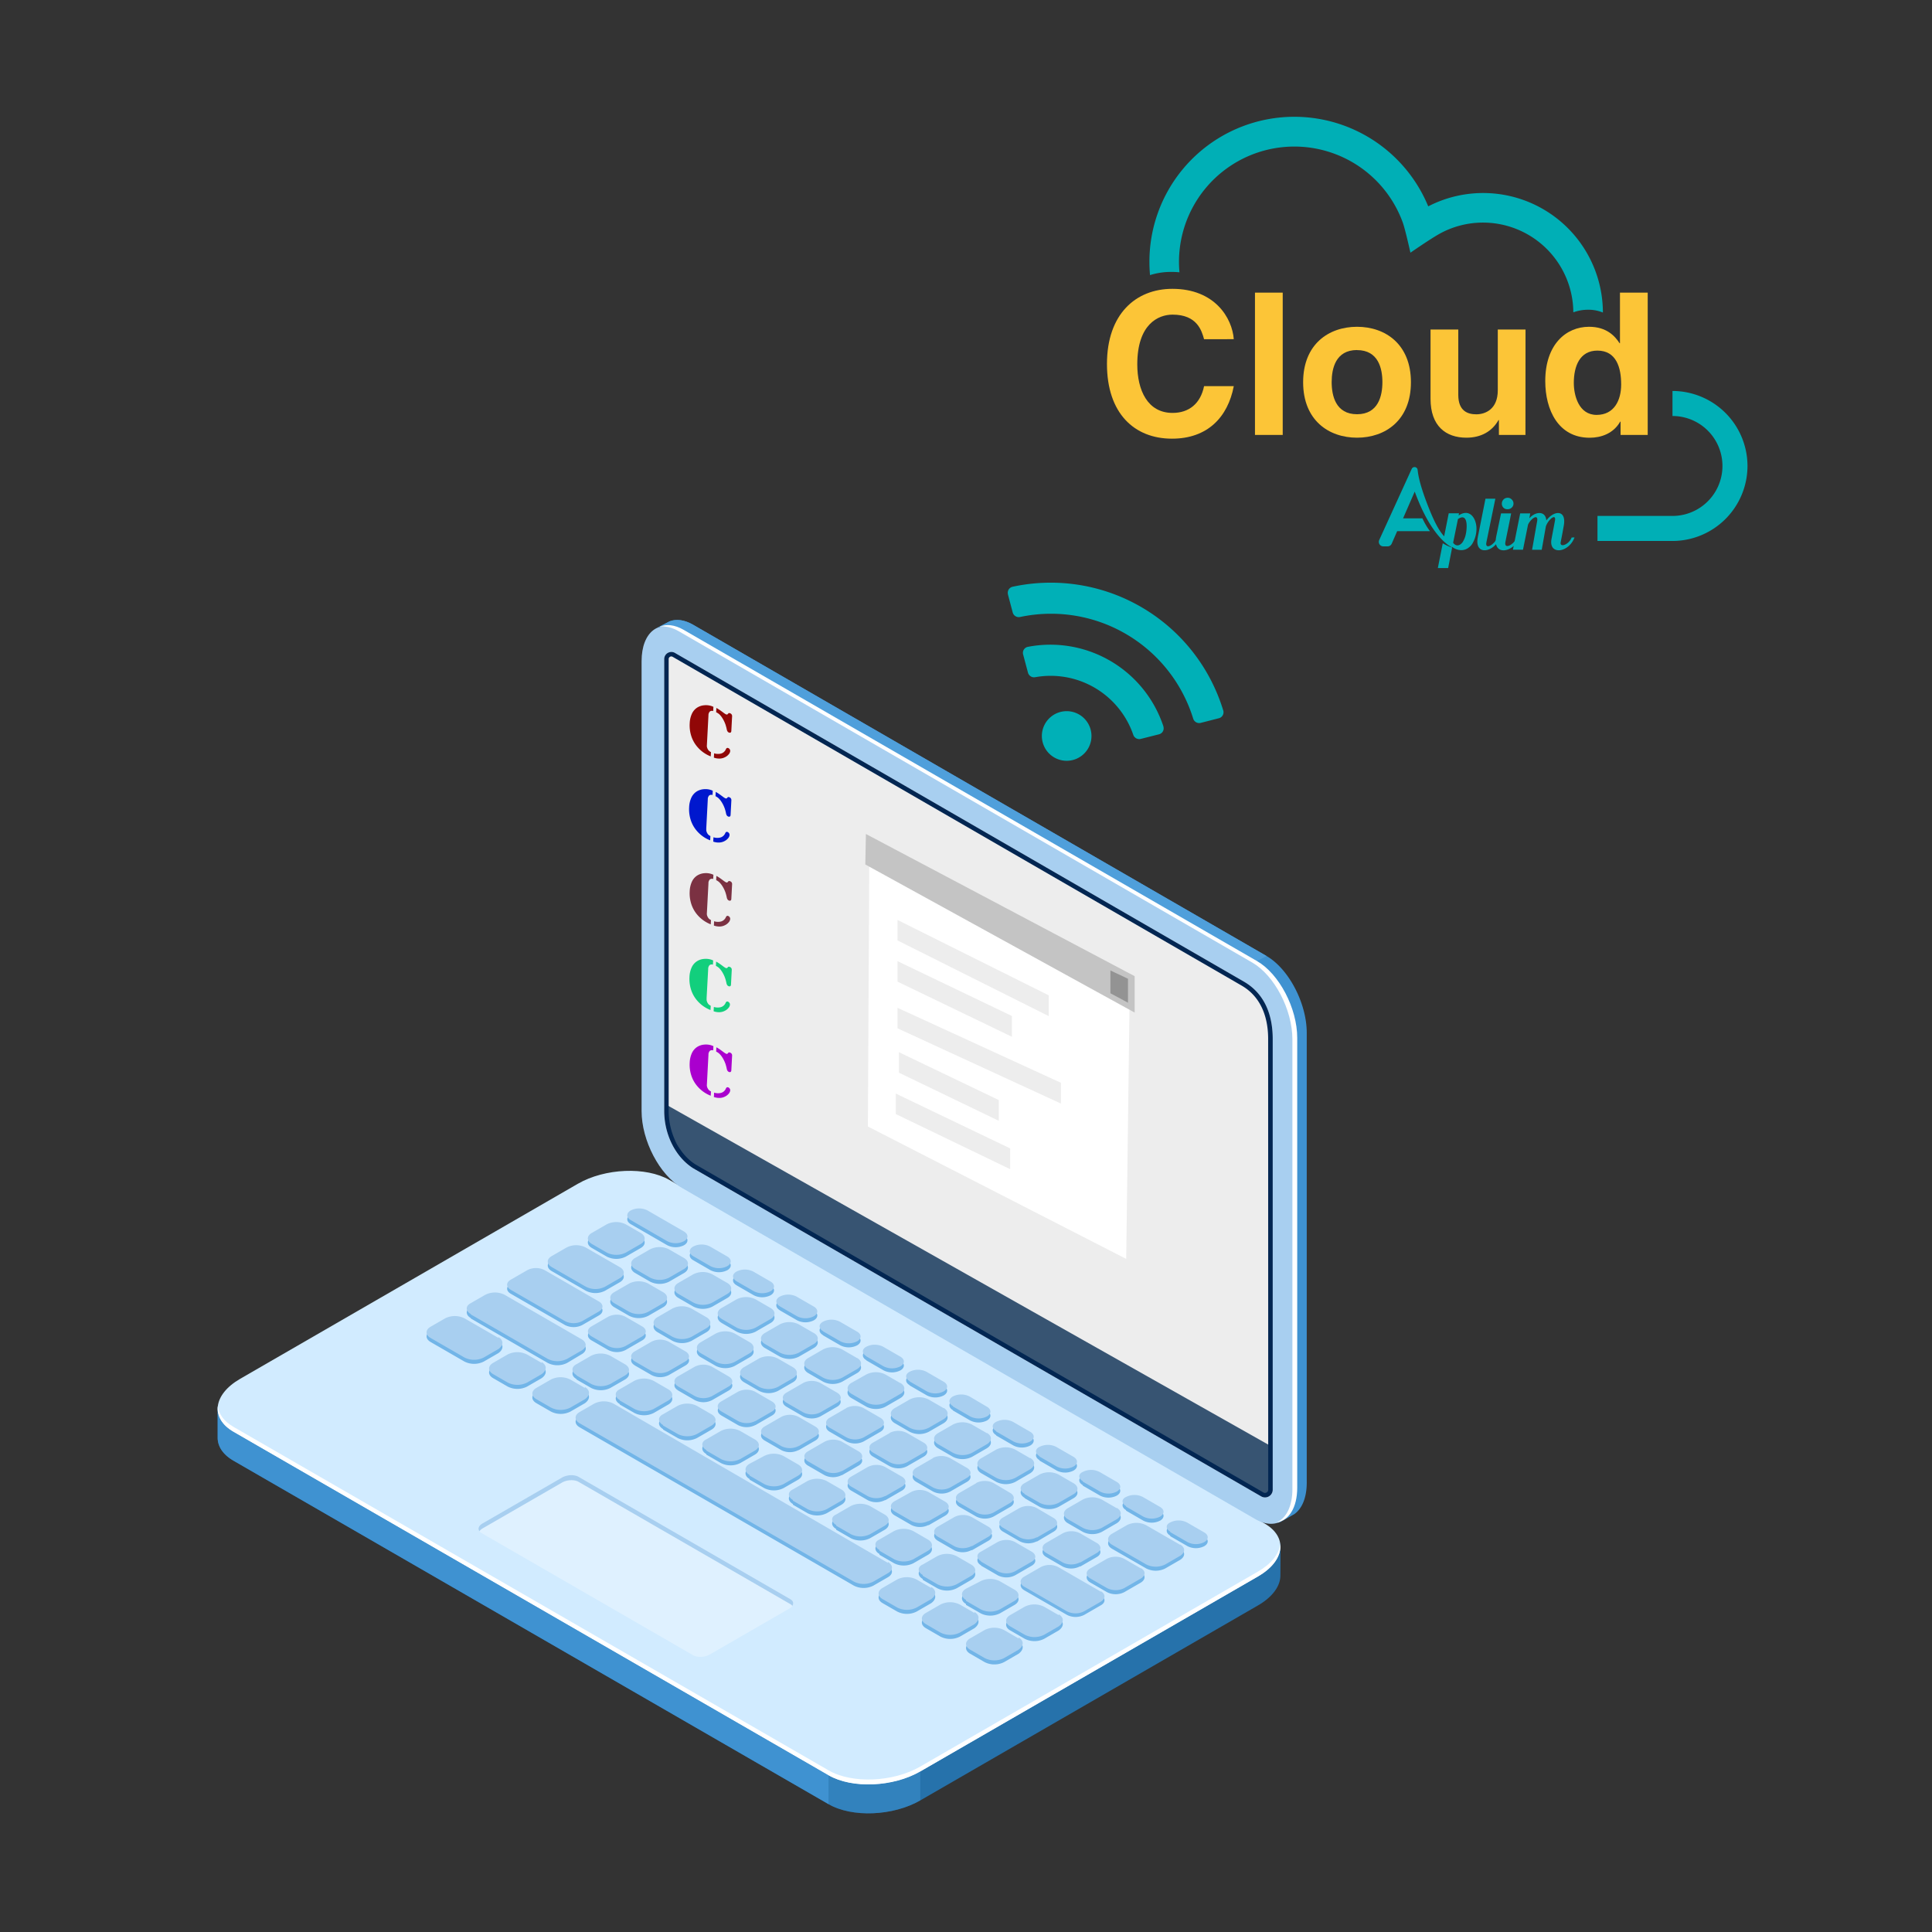
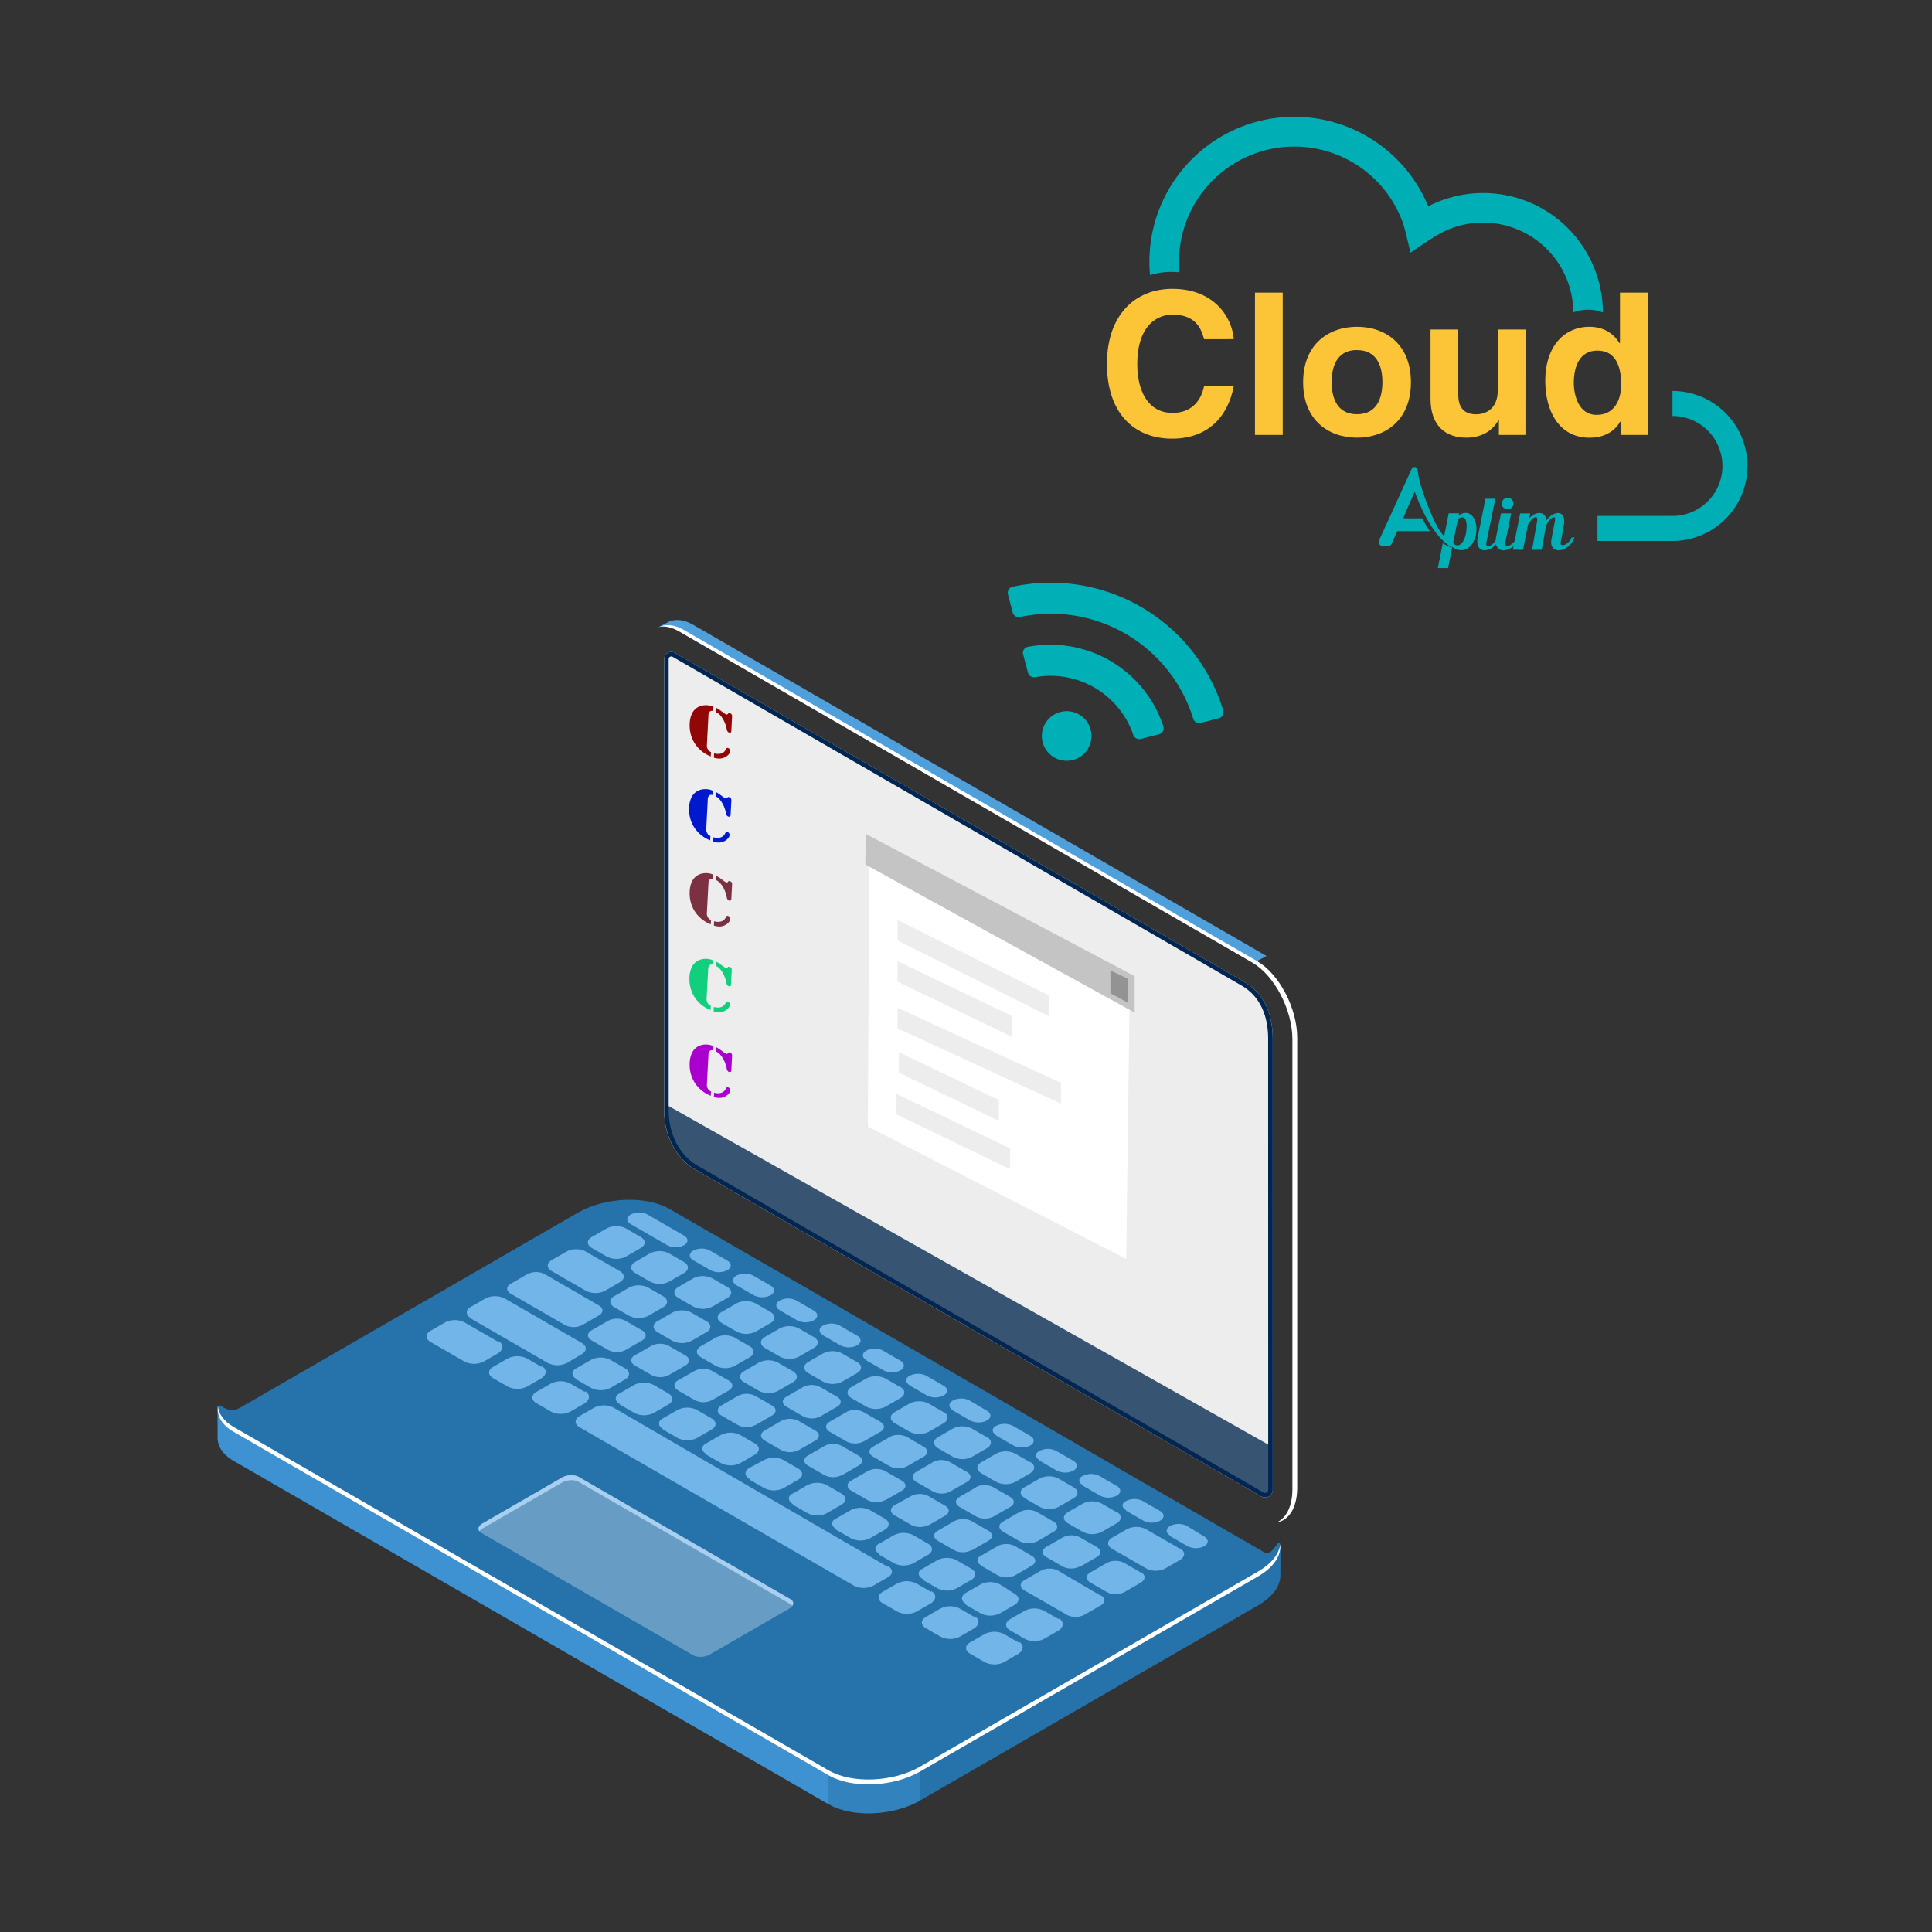
<svg xmlns="http://www.w3.org/2000/svg" viewBox="0 0 1080 1080">
  <rect x="0" y="0" width="1080" height="1080" fill="#333333" stroke="none" />
  <g style="isolation:isolate">
    <g id="Calque_1" data-name="Calque 1">
      <path d="M463.18,1008.55l-332.64-192c-5.85-3.38-8.77-7.88-8.86-12.61V787.41c.1-5.75,4.35,4.24,12.54-.49L323,677.93c15.17-8.76,38.11-9.71,51.25-2.13L706.89,867.85c4.38,2.53,7.56-8.22,8.7-4.8.38,1.14.14,16.21.16,17.4.13,5.88-4.13,12.13-12.54,17l-188.78,109C499.26,1015.18,476.32,1016.14,463.18,1008.55Z" style="fill:#2672ab" />
-       <path d="M463.18,992.38l-332.64-192c-13.13-7.58-11.48-20.83,3.68-29.59L323,661.75c15.17-8.75,38.11-9.71,51.25-2.12l332.64,192c13.13,7.58,11.48,20.83-3.68,29.58l-188.78,109C499.26,999,476.32,1000,463.18,992.38Z" style="fill:#d1ebff" />
      <path d="M463.18,1008.55c13.14,7.59,36.08,6.63,51.25-2.12V990.25c-15.17,8.76-38.11,9.71-51.25,2.13Z" style="fill:#3f92d1;opacity:0.5" />
      <path d="M463.18,992.38l-332.63-192c-6.36-3.67-9.22-8.66-8.8-13.82a6.87,6.87,0,0,0-.07.9v16.48c.09,4.73,3,9.23,8.87,12.61l332.63,192Z" style="fill:#3f92d1" />
      <path d="M703.21,878.52l-188.78,109c-15.17,8.76-38.11,9.71-51.25,2.12l-332.64-192c-5.44-3.14-8.31-7.27-8.76-11.64-.68,5.37,2.18,10.59,8.76,14.39l332.64,192c13.14,7.58,36.08,6.63,51.25-2.13l188.78-109c8.87-5.12,13.08-11.78,12.44-17.94C715,868.66,710.77,874.15,703.21,878.52Z" style="fill:#fff" />
      <path d="M387.46,925.29,269.08,856.94c-2.37-1.37-2.08-3.76.66-5.34l44.45-25.66c2.74-1.58,6.88-1.75,9.25-.38l118.38,68.35c2.37,1.36,2.07,3.76-.66,5.34l-44.45,25.66C394,926.49,389.83,926.66,387.46,925.29Z" style="fill:#fff;opacity:0.3" />
      <path d="M269.74,854.41l44.45-25.66c2.74-1.58,6.88-1.76,9.25-.39l118.38,68.35a3.46,3.46,0,0,1,1.09,1c.9-1.33.58-2.8-1.09-3.76L323.44,825.56c-2.37-1.37-6.51-1.2-9.25.38L269.74,851.6c-2.18,1.26-2.78,3-1.75,4.38A5.14,5.14,0,0,1,269.74,854.41Z" style="fill:#a8cff0" />
      <path d="M352.6,684.31,373,696.09a10.33,10.33,0,0,0,9.36,0c2.58-1.48,2.57-3.91,0-5.4l-20.4-11.78a10.33,10.33,0,0,0-9.36,0C350,680.39,350,682.81,352.6,684.31Zm34.93,20.17,9.66,5.58a10.38,10.38,0,0,0,9.37,0c2.58-1.49,2.56-3.91,0-5.4l-9.67-5.58a10.33,10.33,0,0,0-9.36,0C384.92,700.56,384.93,703,387.53,704.48Zm24.19,14,9.66,5.58a10.35,10.35,0,0,0,9.37,0c2.58-1.49,2.57-3.91,0-5.41l-9.66-5.58a10.38,10.38,0,0,0-9.37,0C409.11,714.53,409.13,717,411.72,718.44Zm24.19,14,9.67,5.58a10.35,10.35,0,0,0,9.37,0c2.57-1.49,2.56-3.91,0-5.41L445.25,727a10.33,10.33,0,0,0-9.36,0C433.31,728.49,433.32,730.91,435.91,732.41Zm24.2,14,9.66,5.58a10.35,10.35,0,0,0,9.37,0c2.58-1.49,2.56-3.91,0-5.41L469.45,741a10.35,10.35,0,0,0-9.37,0C457.5,742.46,457.51,744.88,460.11,746.38Zm24.19,14,9.67,5.58a10.36,10.36,0,0,0,9.36,0c2.58-1.49,2.57-3.91,0-5.41L493.64,755a10.35,10.35,0,0,0-9.37,0C481.69,756.43,481.71,758.85,484.3,760.35Zm24.2,14,9.66,5.58a10.35,10.35,0,0,0,9.37,0c2.57-1.48,2.56-3.91,0-5.4l-9.67-5.58a10.33,10.33,0,0,0-9.36,0C505.89,770.4,505.9,772.82,508.5,774.32Zm24.19,14,9.66,5.58a10.38,10.38,0,0,0,9.37,0c2.58-1.49,2.57-3.91,0-5.41L542,782.9a10.35,10.35,0,0,0-9.37,0C530.08,784.37,530.1,786.79,532.69,788.29Zm24.19,14,9.67,5.58a10.33,10.33,0,0,0,9.36,0c2.58-1.49,2.57-3.91,0-5.41l-9.66-5.58a10.38,10.38,0,0,0-9.37,0C554.28,798.34,554.29,800.76,556.88,802.25Zm24.2,14,9.66,5.58a10.35,10.35,0,0,0,9.37,0c2.58-1.49,2.56-3.91,0-5.41l-9.67-5.58a10.33,10.33,0,0,0-9.36,0C578.47,812.3,578.48,814.72,581.08,816.22Zm24.19,14,9.67,5.58a10.33,10.33,0,0,0,9.36,0c2.58-1.49,2.57-3.91,0-5.41l-9.66-5.58a10.35,10.35,0,0,0-9.37,0C602.66,826.27,602.68,828.69,605.27,830.19Zm24.2,14,9.66,5.58a10.38,10.38,0,0,0,9.37,0c2.57-1.49,2.56-3.91,0-5.41l-9.67-5.58a10.33,10.33,0,0,0-9.36,0C626.86,840.24,626.87,842.66,629.47,844.16Zm24.69,14.26,9.67,5.58a10.33,10.33,0,0,0,9.36,0c2.58-1.48,2.57-3.91,0-5.4L663.5,853a10.35,10.35,0,0,0-9.37,0C651.55,854.5,651.57,856.92,654.16,858.42ZM330.84,697.62l8.36,4.83a11.78,11.78,0,0,0,10.66,0l8.32-4.8c2.93-1.69,2.92-4.45,0-6.15l-8.36-4.83a11.75,11.75,0,0,0-10.66,0l-8.32,4.8C327.87,693.16,327.88,695.92,330.84,697.62Zm43.22,18.82,8.31-4.8c2.93-1.7,2.92-4.45,0-6.16L374,700.65a11.81,11.81,0,0,0-10.66,0l-8.31,4.8c-2.94,1.7-2.92,4.45,0,6.16l8.37,4.83A11.81,11.81,0,0,0,374.06,716.44Zm5.16,9.12,8.37,4.83a11.81,11.81,0,0,0,10.66,0l8.31-4.8c2.94-1.7,2.92-4.45,0-6.16l-8.37-4.83a11.81,11.81,0,0,0-10.66,0l-8.31,4.8C376.26,721.1,376.27,723.85,379.22,725.56Zm24.2,14,8.36,4.83a11.81,11.81,0,0,0,10.66,0l8.32-4.81c2.93-1.69,2.92-4.44,0-6.15l-8.36-4.83a11.81,11.81,0,0,0-10.66,0l-8.32,4.8C400.45,735.07,400.46,737.82,403.42,739.53Zm51.5,7.86-8.37-4.83a11.78,11.78,0,0,0-10.66,0l-8.31,4.8c-2.94,1.69-2.92,4.45,0,6.15l8.37,4.83a11.75,11.75,0,0,0,10.66,0l8.31-4.8C457.89,751.85,457.87,749.09,454.92,747.39Zm24.19,14-8.36-4.83a11.75,11.75,0,0,0-10.66,0l-8.32,4.8c-2.93,1.69-2.92,4.45,0,6.15l8.37,4.83a11.75,11.75,0,0,0,10.66,0l8.32-4.8C482.08,765.82,482.06,763.06,479.11,761.36Zm24.2,14-8.37-4.84a11.78,11.78,0,0,0-10.66,0l-8.32,4.8c-2.93,1.69-2.91,4.45,0,6.15l8.36,4.83a11.78,11.78,0,0,0,10.66,0l8.32-4.8C506.27,779.79,506.26,777,503.31,775.33Zm24.19,14-8.37-4.83a11.81,11.81,0,0,0-10.66,0l-8.31,4.8c-2.94,1.7-2.92,4.45,0,6.16l8.37,4.83a11.81,11.81,0,0,0,10.66,0l8.31-4.8C530.47,793.75,530.45,791,527.5,789.29Zm24.19,14-8.36-4.83a11.81,11.81,0,0,0-10.66,0l-8.32,4.8c-2.93,1.7-2.92,4.45,0,6.16l8.36,4.83a11.81,11.81,0,0,0,10.66,0l8.32-4.8C554.66,807.72,554.65,805,551.69,803.26Zm24.2,14-8.37-4.83a11.81,11.81,0,0,0-10.66,0l-8.31,4.8c-2.94,1.7-2.92,4.45,0,6.16l8.37,4.83a11.81,11.81,0,0,0,10.66,0l8.31-4.81C578.85,821.69,578.84,818.94,575.89,817.23Zm-3.12,20.07,8.37,4.83a11.75,11.75,0,0,0,10.66,0l8.31-4.8c2.94-1.69,2.92-4.45,0-6.15l-8.37-4.83a11.75,11.75,0,0,0-10.66,0l-8.31,4.8C569.81,832.84,569.82,835.6,572.77,837.3Zm51.5,7.87-8.36-4.83a11.75,11.75,0,0,0-10.66,0l-8.32,4.8c-2.93,1.69-2.92,4.45,0,6.15l8.36,4.83a11.75,11.75,0,0,0,10.66,0l8.32-4.8C627.24,849.63,627.23,846.87,624.27,845.17Zm35.44,20.46-19.1-11a11.75,11.75,0,0,0-10.66,0l-8.32,4.8c-2.93,1.69-2.92,4.45,0,6.15l19.11,11a11.78,11.78,0,0,0,10.66,0l8.31-4.8C662.68,870.09,662.66,867.33,659.71,865.63ZM308.43,710.56l19.1,11a11.81,11.81,0,0,0,10.66,0l8.32-4.8c2.93-1.7,2.91-4.45,0-6.16l-19.1-11a11.81,11.81,0,0,0-10.66,0l-8.32,4.8C305.46,706.1,305.47,708.85,308.43,710.56Zm34.93,20.17,8.36,4.83a11.81,11.81,0,0,0,10.66,0l8.32-4.8c2.93-1.7,2.92-4.45,0-6.16l-8.37-4.83a11.81,11.81,0,0,0-10.66,0l-8.31,4.8C340.39,726.27,340.41,729,343.36,730.73Zm32.56,18.8a11.78,11.78,0,0,0,10.66,0l8.31-4.8c2.94-1.69,2.92-4.45,0-6.15l-8.37-4.83a11.78,11.78,0,0,0-10.66,0l-8.31,4.8c-2.94,1.69-2.92,4.45,0,6.15Zm24.19,14a11.75,11.75,0,0,0,10.66,0l8.32-4.8c2.93-1.69,2.92-4.45,0-6.15l-8.36-4.83a11.75,11.75,0,0,0-10.66,0l-8.32,4.8c-2.93,1.69-2.92,4.45,0,6.15Zm24.11-1.81-8.31,4.8c-2.94,1.69-2.92,4.45,0,6.15l8.37,4.83a11.75,11.75,0,0,0,10.66,0l8.31-4.8c2.94-1.69,2.92-4.45,0-6.15l-8.37-4.83A11.75,11.75,0,0,0,424.22,761.68Zm24.71,13.67-9.34,5.39c-2.65,1.53-2.64,4,0,5.56l9.39,5.43a10.63,10.63,0,0,0,9.64,0l9.34-5.39c2.65-1.53,2.63-4,0-5.56l-9.4-5.42A10.64,10.64,0,0,0,448.93,775.35Zm24.19,14-9.34,5.39c-2.65,1.53-2.64,4,0,5.56l9.4,5.43a10.64,10.64,0,0,0,9.63,0l9.34-5.39c2.65-1.53,2.64-4,0-5.56l-9.4-5.42A10.61,10.61,0,0,0,473.12,789.32Zm24.19,14L488,808.68c-2.66,1.53-2.64,4,0,5.56l9.39,5.42a10.67,10.67,0,0,0,9.64,0l9.33-5.39c2.66-1.53,2.64-4,0-5.56L507,803.3A10.63,10.63,0,0,0,497.31,803.29Zm24.2,14-9.34,5.4c-2.65,1.53-2.64,4,0,5.56l9.4,5.42a10.64,10.64,0,0,0,9.63,0l9.34-5.39c2.65-1.53,2.64-4,0-5.56l-9.4-5.43A10.64,10.64,0,0,0,521.51,817.25Zm24.19,14-9.34,5.39c-2.65,1.53-2.63,4,0,5.57l9.4,5.42a10.64,10.64,0,0,0,9.63,0l9.34-5.39c2.65-1.53,2.64-4,0-5.57l-9.39-5.42A10.67,10.67,0,0,0,545.7,831.22Zm33.92,30.37L589,856.2c2.66-1.54,2.64-4,0-5.57l-9.39-5.42a10.67,10.67,0,0,0-9.64,0l-9.33,5.39c-2.65,1.53-2.64,4,0,5.56l9.39,5.43A10.67,10.67,0,0,0,579.62,861.59Zm24.19,14,9.34-5.39c2.65-1.53,2.64-4,0-5.56l-9.4-5.42a10.64,10.64,0,0,0-9.63,0l-9.34,5.39c-2.65,1.53-2.64,4,0,5.56l9.4,5.43A10.61,10.61,0,0,0,603.81,875.55Zm34,3.31-9.4-5.42a10.61,10.61,0,0,0-9.63,0l-9.34,5.39c-2.65,1.53-2.64,4,0,5.56l9.39,5.43a10.67,10.67,0,0,0,9.64,0l9.34-5.39C640.5,882.89,640.48,880.4,637.82,878.86ZM285.5,723.2l30.34,17.51a10.64,10.64,0,0,0,9.63,0l9.34-5.39c2.65-1.53,2.64-4,0-5.56l-30.34-17.52a10.64,10.64,0,0,0-9.63,0l-9.34,5.39C282.82,719.17,282.83,721.66,285.5,723.2Zm45.14,26.06,9.39,5.42a10.67,10.67,0,0,0,9.64,0l9.33-5.39c2.65-1.53,2.64-4,0-5.56l-9.39-5.43a10.67,10.67,0,0,0-9.64,0l-9.33,5.39C328,745.23,328,747.72,330.64,749.26Zm24.19,14,9.4,5.43a10.64,10.64,0,0,0,9.63,0l9.34-5.39c2.65-1.54,2.63-4,0-5.57l-9.4-5.42a10.64,10.64,0,0,0-9.63,0l-9.34,5.39C352.15,759.19,352.16,761.68,354.83,763.22Zm24.19,14,9.4,5.43a10.61,10.61,0,0,0,9.63,0l9.34-5.39c2.65-1.53,2.64-4,0-5.56l-9.4-5.42a10.64,10.64,0,0,0-9.63,0L379,771.63C376.34,773.16,376.35,775.65,379,777.19Zm43.23,19.41,9.33-5.39c2.66-1.53,2.64-4,0-5.56l-9.39-5.42a10.67,10.67,0,0,0-9.64,0l-9.33,5.39c-2.65,1.53-2.64,4,0,5.56l9.39,5.43A10.67,10.67,0,0,0,422.25,796.6Zm24.19,14,9.34-5.39c2.65-1.53,2.64-4,0-5.56l-9.4-5.43a10.64,10.64,0,0,0-9.63,0l-9.34,5.39c-2.65,1.53-2.64,4,0,5.56l9.4,5.42A10.61,10.61,0,0,0,446.44,810.57Zm24.19,14,9.34-5.39c2.65-1.53,2.64-4,0-5.56l-9.39-5.43a10.67,10.67,0,0,0-9.64,0l-9.34,5.4c-2.65,1.53-2.63,4,0,5.56l9.4,5.42A10.64,10.64,0,0,0,470.63,824.54Zm24.2,14,9.34-5.39c2.65-1.53,2.63-4,0-5.56l-9.4-5.43a10.64,10.64,0,0,0-9.63,0l-9.34,5.39c-2.65,1.54-2.64,4,0,5.57l9.39,5.42A10.67,10.67,0,0,0,494.83,838.51Zm24.19,14,9.34-5.39c2.65-1.54,2.64-4,0-5.57l-9.4-5.42a10.64,10.64,0,0,0-9.63,0L500,841.47c-2.65,1.53-2.64,4,0,5.56l9.4,5.43A10.64,10.64,0,0,0,519,852.48Zm24.2,14,9.33-5.39c2.66-1.53,2.64-4,0-5.56l-9.39-5.42a10.67,10.67,0,0,0-9.64,0l-9.33,5.39c-2.66,1.53-2.64,4,0,5.56l9.39,5.43A10.63,10.63,0,0,0,543.22,866.44Zm5.16,8.53,9.4,5.43a10.64,10.64,0,0,0,9.63,0l9.34-5.39c2.65-1.53,2.64-4,0-5.56l-9.4-5.42a10.61,10.61,0,0,0-9.63,0l-9.34,5.39C545.7,870.94,545.71,873.43,548.38,875Zm67,16.83L591.51,878a10.64,10.64,0,0,0-9.63,0l-9.34,5.39c-2.65,1.53-2.63,4,0,5.56l23.9,13.79a10.64,10.64,0,0,0,9.63,0l9.34-5.39C618.09,895.83,618.08,893.34,615.41,891.8Zm-352.22-155,43,24.85a12,12,0,0,0,10.88,0L325.2,757c3-1.73,3-4.54,0-6.28l-43-24.85a12,12,0,0,0-10.88,0l-8.1,4.67C260.16,732.25,260.17,735.07,263.19,736.81Zm59.09,34.11,8.14,4.7a12,12,0,0,0,10.88,0l8.1-4.67c3-1.73,3-4.54,0-6.28l-8.14-4.7a12,12,0,0,0-10.88,0l-8.09,4.67C319.25,766.37,319.26,769.18,322.28,770.92Zm24.19,14,8.15,4.7a12,12,0,0,0,10.88,0l8.09-4.67c3-1.73,3-4.54,0-6.28l-8.15-4.7a12,12,0,0,0-10.88,0l-8.09,4.67C343.44,780.34,343.46,783.15,346.47,784.89Zm24.2,14,8.14,4.7a12,12,0,0,0,10.88,0l8.09-4.67c3-1.73,3-4.54,0-6.28l-8.14-4.71a12.07,12.07,0,0,0-10.89,0l-8.09,4.68C367.64,794.31,367.65,797.12,370.67,798.86Zm24.19,14,8.14,4.7a12,12,0,0,0,10.89,0l8.09-4.67c3-1.73,3-4.55,0-6.29l-8.14-4.7a12,12,0,0,0-10.88,0l-8.09,4.67C391.83,808.27,391.85,811.09,394.86,812.83Zm24.19,14,8.15,4.7a12,12,0,0,0,10.88,0l8.09-4.67c3-1.73,3-4.55,0-6.29l-8.14-4.7a12,12,0,0,0-10.89,0L419,820.51C416,822.24,416,825.06,419.05,826.8Zm24.2,14,8.14,4.71a12,12,0,0,0,10.88,0l8.1-4.68c3-1.73,3-4.54,0-6.28l-8.14-4.7a12,12,0,0,0-10.88,0l-8.1,4.67C440.22,836.21,440.23,839,443.25,840.76Zm24.19,14,8.15,4.7a12,12,0,0,0,10.88,0l8.09-4.67c3-1.73,3-4.54,0-6.28l-8.15-4.7a12,12,0,0,0-10.88,0l-8.09,4.67C464.41,850.18,464.43,853,467.44,854.73Zm24.2,14,8.14,4.7a12,12,0,0,0,10.88,0l8.09-4.67c3-1.73,3-4.54,0-6.28l-8.14-4.7a12,12,0,0,0-10.89,0l-8.09,4.67C488.61,864.15,488.62,867,491.64,868.7Zm24.19,14,8.14,4.7a12,12,0,0,0,10.89,0l8.09-4.67c3-1.73,3-4.54,0-6.28l-8.14-4.71a12.05,12.05,0,0,0-10.88,0l-8.09,4.68C512.8,878.12,512.81,880.93,515.83,882.67Zm24.19,14,8.15,4.7a12,12,0,0,0,10.88,0l8.09-4.67c3-1.73,3-4.55,0-6.29L559,885.7a12,12,0,0,0-10.88,0L540,890.35C537,892.08,537,894.9,540,896.64Zm51.82,8-8.15-4.7a12,12,0,0,0-10.88,0l-8.09,4.67c-3,1.73-3,4.55,0,6.29l8.15,4.7a12,12,0,0,0,10.88,0l8.09-4.67C594.87,909.24,594.85,906.42,591.84,904.68Zm-313.24-155-18.88-10.9a12,12,0,0,0-10.88,0l-8.1,4.67c-3,1.73-3,4.54,0,6.28l18.88,10.91a12,12,0,0,0,10.88,0l8.09-4.67C281.63,754.26,281.61,751.45,278.6,749.71Zm24.19,14-8.14-4.7a12,12,0,0,0-10.88,0l-8.09,4.67c-3,1.73-3,4.54,0,6.28l8.14,4.7a12,12,0,0,0,10.89,0l8.09-4.67C305.82,768.23,305.81,765.42,302.79,763.68Zm24.2,14-8.15-4.71a12,12,0,0,0-10.88,0l-8.09,4.67c-3,1.73-3,4.54,0,6.28l8.15,4.7a12,12,0,0,0,10.88,0l8.09-4.67C330,782.2,330,779.39,327,777.65Zm169.35,97.77L343,786.91a12,12,0,0,0-10.88,0l-8.1,4.68c-3,1.72-3,4.54,0,6.28l153.3,88.51a12,12,0,0,0,10.89,0l8.09-4.67C499.37,880,499.36,877.16,496.34,875.42Zm24.2,14-8.14-4.7a12,12,0,0,0-10.89,0l-8.09,4.67c-3,1.73-3,4.55,0,6.29l8.15,4.7a12,12,0,0,0,10.88,0l8.09-4.67C523.57,894,523.55,891.13,520.54,889.39Zm24.19,14-8.14-4.7a12,12,0,0,0-10.88,0l-8.1,4.67c-3,1.73-3,4.54,0,6.29l8.14,4.7a12,12,0,0,0,10.88,0l8.1-4.68C547.76,907.91,547.75,905.1,544.73,903.36Zm24.7,14.26-8.14-4.7a12,12,0,0,0-10.89,0l-8.09,4.67c-3,1.73-3,4.54,0,6.28l8.14,4.71a12.05,12.05,0,0,0,10.88,0l8.09-4.68C572.46,922.17,572.44,919.36,569.43,917.62Z" style="fill:#72b5e8" />
-       <path d="M352.6,682.05,373,693.83a10.33,10.33,0,0,0,9.36,0c2.58-1.49,2.57-3.91,0-5.41l-20.4-11.78a10.36,10.36,0,0,0-9.36,0C350,678.14,350,680.56,352.6,682.05Zm34.93,20.17,9.66,5.58a10.35,10.35,0,0,0,9.37,0c2.58-1.49,2.56-3.91,0-5.41l-9.67-5.58a10.33,10.33,0,0,0-9.36,0C384.92,698.3,384.93,700.72,387.53,702.22Zm24.19,14,9.66,5.58a10.35,10.35,0,0,0,9.37,0c2.58-1.49,2.57-3.91,0-5.41l-9.66-5.58a10.35,10.35,0,0,0-9.37,0C409.11,712.27,409.13,714.69,411.72,716.19Zm24.19,14,9.67,5.58a10.38,10.38,0,0,0,9.37,0c2.57-1.49,2.56-3.91,0-5.41l-9.67-5.58a10.33,10.33,0,0,0-9.36,0C433.31,726.24,433.32,728.66,435.91,730.16Zm24.2,14,9.66,5.58a10.38,10.38,0,0,0,9.37,0c2.58-1.48,2.56-3.91,0-5.4l-9.66-5.58a10.35,10.35,0,0,0-9.37,0C457.5,740.21,457.51,742.63,460.11,744.13Zm24.19,14,9.67,5.58a10.36,10.36,0,0,0,9.36,0c2.58-1.49,2.57-3.91,0-5.41l-9.66-5.57a10.35,10.35,0,0,0-9.37,0C481.69,754.18,481.71,756.6,484.3,758.1Zm24.2,14,9.66,5.58a10.35,10.35,0,0,0,9.37,0c2.57-1.49,2.56-3.91,0-5.41l-9.67-5.58a10.36,10.36,0,0,0-9.36,0C505.89,768.15,505.9,770.57,508.5,772.06Zm24.19,14,9.66,5.58a10.35,10.35,0,0,0,9.37,0c2.58-1.49,2.57-3.91,0-5.41L542,780.64a10.38,10.38,0,0,0-9.37,0C530.08,782.11,530.1,784.53,532.69,786Zm24.19,14,9.67,5.58a10.33,10.33,0,0,0,9.36,0c2.58-1.49,2.57-3.91,0-5.41l-9.66-5.58a10.35,10.35,0,0,0-9.37,0C554.28,796.08,554.29,798.5,556.88,800Zm24.2,14,9.66,5.58a10.38,10.38,0,0,0,9.37,0c2.58-1.49,2.56-3.91,0-5.41l-9.67-5.58a10.33,10.33,0,0,0-9.36,0C578.47,810.05,578.48,812.47,581.08,814Zm24.19,14,9.67,5.58a10.36,10.36,0,0,0,9.36,0c2.58-1.48,2.57-3.91,0-5.4l-9.66-5.58a10.35,10.35,0,0,0-9.37,0C602.66,824,602.68,826.44,605.27,827.94Zm24.2,14,9.66,5.58a10.38,10.38,0,0,0,9.37,0c2.57-1.49,2.56-3.91,0-5.41l-9.67-5.58a10.36,10.36,0,0,0-9.36,0C626.86,838,626.87,840.41,629.47,841.91Zm24.69,14.25,9.67,5.58a10.33,10.33,0,0,0,9.36,0c2.58-1.49,2.57-3.91,0-5.41l-9.66-5.58a10.38,10.38,0,0,0-9.37,0C651.55,852.25,651.57,854.67,654.16,856.16ZM330.84,695.37l8.36,4.83a11.81,11.81,0,0,0,10.66,0l8.32-4.8c2.93-1.7,2.92-4.45,0-6.16l-8.36-4.83a11.81,11.81,0,0,0-10.66,0l-8.32,4.8C327.87,690.91,327.88,693.66,330.84,695.37Zm43.22,18.82,8.31-4.8c2.93-1.7,2.92-4.45,0-6.16L374,698.4a11.81,11.81,0,0,0-10.66,0l-8.31,4.8c-2.94,1.7-2.92,4.45,0,6.16l8.37,4.83A11.81,11.81,0,0,0,374.06,714.19Zm5.16,9.11,8.37,4.83a11.75,11.75,0,0,0,10.66,0l8.31-4.8c2.94-1.69,2.92-4.45,0-6.15l-8.37-4.83a11.75,11.75,0,0,0-10.66,0l-8.31,4.8C376.26,718.84,376.27,721.6,379.22,723.3Zm24.2,14,8.36,4.83a11.75,11.75,0,0,0,10.66,0l8.32-4.8c2.93-1.69,2.92-4.45,0-6.15l-8.36-4.83a11.75,11.75,0,0,0-10.66,0l-8.32,4.8C400.45,732.81,400.46,735.57,403.42,737.27Zm51.5,7.87-8.37-4.83a11.75,11.75,0,0,0-10.66,0l-8.31,4.8c-2.94,1.69-2.92,4.45,0,6.15l8.37,4.83a11.78,11.78,0,0,0,10.66,0l8.31-4.8C457.89,749.6,457.87,746.84,454.92,745.14Zm24.19,14-8.36-4.83a11.81,11.81,0,0,0-10.66,0l-8.32,4.8c-2.93,1.7-2.92,4.45,0,6.16l8.37,4.83a11.81,11.81,0,0,0,10.66,0l8.32-4.8C482.08,763.56,482.06,760.81,479.11,759.1Zm24.2,14-8.37-4.83a11.81,11.81,0,0,0-10.66,0L476,773c-2.93,1.7-2.91,4.45,0,6.16l8.36,4.83A11.81,11.81,0,0,0,495,784l8.32-4.8C506.27,777.53,506.26,774.78,503.31,773.07Zm24.19,14-8.37-4.83a11.78,11.78,0,0,0-10.66,0l-8.31,4.8c-2.94,1.69-2.92,4.45,0,6.16l8.37,4.83a11.81,11.81,0,0,0,10.66,0l8.31-4.81C530.47,791.5,530.45,788.75,527.5,787Zm24.19,14-8.36-4.83a11.75,11.75,0,0,0-10.66,0l-8.32,4.8c-2.93,1.69-2.92,4.45,0,6.15l8.36,4.83a11.75,11.75,0,0,0,10.66,0l8.32-4.8C554.66,805.47,554.65,802.71,551.69,801Zm24.2,14-8.37-4.83a11.75,11.75,0,0,0-10.66,0l-8.31,4.8c-2.94,1.69-2.92,4.45,0,6.15l8.37,4.83a11.75,11.75,0,0,0,10.66,0l8.31-4.8C578.85,819.44,578.84,816.68,575.89,815Zm-3.12,20.07,8.37,4.83a11.78,11.78,0,0,0,10.66,0l8.31-4.8c2.94-1.69,2.92-4.45,0-6.15l-8.37-4.84a11.78,11.78,0,0,0-10.66,0l-8.31,4.8C569.81,830.59,569.82,833.35,572.77,835.05Zm51.5,7.86-8.36-4.83a11.81,11.81,0,0,0-10.66,0l-8.32,4.8c-2.93,1.7-2.92,4.45,0,6.16l8.36,4.83a11.81,11.81,0,0,0,10.66,0l8.32-4.8C627.24,847.37,627.23,844.62,624.27,842.91Zm35.44,20.46-19.1-11a11.81,11.81,0,0,0-10.66,0l-8.32,4.8c-2.93,1.7-2.92,4.45,0,6.16l19.11,11a11.81,11.81,0,0,0,10.66,0l8.31-4.8C662.68,867.83,662.66,865.08,659.71,863.37ZM308.43,708.3l19.1,11a11.75,11.75,0,0,0,10.66,0l8.32-4.8c2.93-1.69,2.91-4.45,0-6.15l-19.1-11a11.78,11.78,0,0,0-10.66,0l-8.32,4.8C305.46,703.84,305.47,706.6,308.43,708.3Zm34.93,20.17,8.36,4.83a11.75,11.75,0,0,0,10.66,0l8.32-4.8c2.93-1.69,2.92-4.45,0-6.15l-8.37-4.83a11.75,11.75,0,0,0-10.66,0l-8.31,4.8C340.39,724,340.41,726.77,343.36,728.47Zm32.56,18.8a11.78,11.78,0,0,0,10.66,0l8.31-4.8c2.94-1.69,2.92-4.45,0-6.15l-8.37-4.83a11.75,11.75,0,0,0-10.66,0l-8.31,4.8c-2.94,1.69-2.92,4.45,0,6.15Zm24.19,14a11.81,11.81,0,0,0,10.66,0l8.32-4.8c2.93-1.7,2.92-4.45,0-6.16l-8.36-4.83a11.81,11.81,0,0,0-10.66,0l-8.32,4.8c-2.93,1.7-2.92,4.45,0,6.16Zm24.11-1.82-8.31,4.8c-2.94,1.7-2.92,4.45,0,6.16l8.37,4.83a11.81,11.81,0,0,0,10.66,0l8.31-4.8c2.94-1.7,2.92-4.45,0-6.16l-8.37-4.83A11.81,11.81,0,0,0,424.22,759.42Zm24.71,13.68-9.34,5.39c-2.65,1.53-2.64,4,0,5.56l9.39,5.42a10.67,10.67,0,0,0,9.64,0L468,784.1c2.65-1.53,2.63-4,0-5.56l-9.4-5.43A10.61,10.61,0,0,0,448.93,773.1Zm24.19,14-9.34,5.4c-2.65,1.53-2.64,4,0,5.56l9.4,5.42a10.64,10.64,0,0,0,9.63,0l9.34-5.39c2.65-1.53,2.64-4,0-5.56l-9.4-5.43A10.64,10.64,0,0,0,473.12,787.06Zm24.19,14L488,806.42c-2.66,1.53-2.64,4,0,5.57l9.39,5.42a10.67,10.67,0,0,0,9.64,0l9.33-5.39c2.66-1.53,2.64-4,0-5.57L507,801.05A10.67,10.67,0,0,0,497.31,801Zm24.2,14-9.34,5.39c-2.65,1.53-2.64,4,0,5.56l9.4,5.43a10.64,10.64,0,0,0,9.63,0l9.34-5.4c2.65-1.53,2.64-4,0-5.56l-9.4-5.42A10.64,10.64,0,0,0,521.51,815Zm24.19,14-9.34,5.39c-2.65,1.53-2.63,4,0,5.56l9.4,5.43a10.61,10.61,0,0,0,9.63,0l9.34-5.39c2.65-1.53,2.64-4,0-5.56L555.34,829A10.67,10.67,0,0,0,545.7,829Zm33.92,30.36,9.33-5.39c2.66-1.53,2.64-4,0-5.56L579.53,843a10.67,10.67,0,0,0-9.64,0l-9.33,5.39c-2.65,1.53-2.64,4,0,5.56l9.39,5.42A10.63,10.63,0,0,0,579.62,859.33Zm24.19,14,9.34-5.39c2.65-1.53,2.64-4,0-5.56l-9.4-5.43a10.61,10.61,0,0,0-9.63,0l-9.34,5.39c-2.65,1.53-2.64,4,0,5.56l9.4,5.42A10.64,10.64,0,0,0,603.81,873.3Zm34,3.31-9.4-5.43a10.64,10.64,0,0,0-9.63,0l-9.34,5.4c-2.65,1.53-2.64,4,0,5.56l9.39,5.42a10.67,10.67,0,0,0,9.64,0l9.34-5.39C640.5,880.64,640.48,878.15,637.82,876.61ZM285.5,721l30.34,17.51a10.64,10.64,0,0,0,9.63,0l9.34-5.39c2.65-1.54,2.64-4,0-5.57L304.44,710a10.64,10.64,0,0,0-9.63,0l-9.34,5.39C282.82,716.91,282.83,719.4,285.5,721Zm45.14,26,9.39,5.43a10.63,10.63,0,0,0,9.64,0l9.33-5.39c2.65-1.53,2.64-4,0-5.56l-9.39-5.42a10.67,10.67,0,0,0-9.64,0l-9.33,5.39C328,743,328,745.46,330.64,747Zm24.19,14,9.4,5.43a10.64,10.64,0,0,0,9.63,0L383.2,761c2.65-1.53,2.63-4,0-5.56l-9.4-5.42a10.61,10.61,0,0,0-9.63,0l-9.34,5.39C352.15,756.94,352.16,759.43,354.83,761Zm24.19,14,9.4,5.42a10.64,10.64,0,0,0,9.63,0l9.34-5.39c2.65-1.53,2.64-4,0-5.56L398,764a10.64,10.64,0,0,0-9.63,0L379,769.38C376.34,770.91,376.35,773.4,379,774.94Zm43.23,19.41,9.33-5.39c2.66-1.53,2.64-4,0-5.56L422.16,778a10.63,10.63,0,0,0-9.64,0l-9.33,5.39c-2.65,1.53-2.64,4,0,5.56l9.39,5.42A10.67,10.67,0,0,0,422.25,794.35Zm24.19,14,9.34-5.39c2.65-1.53,2.64-4,0-5.56l-9.4-5.43a10.64,10.64,0,0,0-9.63,0l-9.34,5.39c-2.65,1.54-2.64,4,0,5.57l9.4,5.42A10.64,10.64,0,0,0,446.44,808.32Zm24.19,14L480,816.9c2.65-1.54,2.64-4,0-5.57l-9.39-5.42a10.67,10.67,0,0,0-9.64,0l-9.34,5.39c-2.65,1.53-2.63,4,0,5.56l9.4,5.43A10.64,10.64,0,0,0,470.63,822.29Zm24.2,14,9.34-5.39c2.65-1.53,2.63-4,0-5.56l-9.4-5.42a10.64,10.64,0,0,0-9.63,0l-9.34,5.39c-2.65,1.53-2.64,4,0,5.56l9.39,5.43A10.63,10.63,0,0,0,494.83,836.25Zm24.19,14,9.34-5.39c2.65-1.53,2.64-4,0-5.56l-9.4-5.42a10.61,10.61,0,0,0-9.63,0L500,839.22c-2.65,1.53-2.64,4,0,5.56l9.4,5.43A10.64,10.64,0,0,0,519,850.22Zm24.2,14,9.33-5.39c2.66-1.53,2.64-4,0-5.56l-9.39-5.43a10.67,10.67,0,0,0-9.64,0l-9.33,5.39c-2.66,1.53-2.64,4,0,5.56l9.39,5.42A10.67,10.67,0,0,0,543.22,864.19Zm5.16,8.53,9.4,5.42a10.64,10.64,0,0,0,9.63,0l9.34-5.39c2.65-1.53,2.64-4,0-5.56l-9.4-5.43a10.64,10.64,0,0,0-9.63,0l-9.34,5.4C545.7,868.69,545.71,871.18,548.38,872.72Zm67,16.82-23.9-13.79a10.64,10.64,0,0,0-9.63,0l-9.34,5.39c-2.65,1.53-2.63,4,0,5.57l23.9,13.79a10.64,10.64,0,0,0,9.63,0l9.34-5.39C618.09,893.58,618.08,891.09,615.41,889.54Zm-352.22-155,43,24.85a12,12,0,0,0,10.88,0l8.09-4.67c3-1.73,3-4.54,0-6.28l-43-24.85a12,12,0,0,0-10.88,0l-8.1,4.67C260.16,730,260.17,732.81,263.19,734.55Zm59.09,34.12,8.14,4.7a12,12,0,0,0,10.88,0l8.1-4.67c3-1.73,3-4.54,0-6.28l-8.14-4.71a12.05,12.05,0,0,0-10.88,0l-8.09,4.68C319.25,764.12,319.26,766.93,322.28,768.67Zm24.19,14,8.15,4.7a12,12,0,0,0,10.88,0l8.09-4.67c3-1.73,3-4.55,0-6.29l-8.15-4.7a12,12,0,0,0-10.88,0l-8.09,4.67C343.44,778.08,343.46,780.9,346.47,782.64Zm24.2,14,8.14,4.7a12,12,0,0,0,10.88,0l8.09-4.67c3-1.73,3-4.55,0-6.29l-8.14-4.7a12,12,0,0,0-10.89,0l-8.09,4.67C367.64,792.05,367.65,794.87,370.67,796.61Zm24.19,14,8.14,4.71a12,12,0,0,0,10.89,0l8.09-4.68c3-1.73,3-4.54,0-6.28l-8.14-4.7a12,12,0,0,0-10.88,0l-8.09,4.67C391.83,806,391.85,808.83,394.86,810.57Zm24.19,14,8.15,4.7a12,12,0,0,0,10.88,0l8.09-4.67c3-1.73,3-4.54,0-6.28l-8.14-4.7a12,12,0,0,0-10.89,0L419,818.26C416,820,416,822.8,419.05,824.54Zm24.2,14,8.14,4.7a12,12,0,0,0,10.88,0l8.1-4.67c3-1.73,3-4.54,0-6.28l-8.14-4.7a12,12,0,0,0-10.88,0l-8.1,4.67C440.22,834,440.23,836.77,443.25,838.51Zm24.19,14,8.15,4.7a12,12,0,0,0,10.88,0l8.09-4.67c3-1.73,3-4.54,0-6.28l-8.15-4.71a12,12,0,0,0-10.88,0l-8.09,4.68C464.41,847.93,464.43,850.74,467.44,852.48Zm24.2,14,8.14,4.7a12,12,0,0,0,10.88,0l8.09-4.67c3-1.73,3-4.55,0-6.29l-8.14-4.7a12,12,0,0,0-10.89,0l-8.09,4.67C488.61,861.89,488.62,864.71,491.64,866.45Zm24.19,14,8.14,4.7a12,12,0,0,0,10.89,0l8.09-4.67c3-1.73,3-4.55,0-6.29l-8.14-4.7a12,12,0,0,0-10.88,0l-8.09,4.67C512.8,875.86,512.81,878.68,515.83,880.42Zm24.19,14,8.15,4.71a12.05,12.05,0,0,0,10.88,0l8.09-4.68c3-1.73,3-4.54,0-6.28l-8.15-4.7a12,12,0,0,0-10.88,0L540,888.1C537,889.83,537,892.64,540,894.38Zm51.82,8-8.15-4.7a12,12,0,0,0-10.88,0l-8.09,4.67c-3,1.73-3,4.54,0,6.28l8.15,4.7a12,12,0,0,0,10.88,0l8.09-4.67C594.87,907,594.85,904.17,591.84,902.43Zm-313.24-155-18.88-10.9a12,12,0,0,0-10.88,0l-8.1,4.67c-3,1.73-3,4.54,0,6.28l18.88,10.9a12,12,0,0,0,10.88,0l8.09-4.67C281.63,752,281.61,749.2,278.6,747.46Zm24.19,14-8.14-4.7a12,12,0,0,0-10.88,0l-8.09,4.68c-3,1.73-3,4.54,0,6.28l8.14,4.7a12,12,0,0,0,10.89,0l8.09-4.67C305.82,766,305.81,763.17,302.79,761.42Zm24.2,14-8.15-4.7a12,12,0,0,0-10.88,0l-8.09,4.67c-3,1.73-3,4.55,0,6.29l8.15,4.7a12,12,0,0,0,10.88,0l8.09-4.67C330,780,330,777.13,327,775.39Zm169.35,97.78L343,784.66a12,12,0,0,0-10.88,0l-8.1,4.67c-3,1.73-3,4.54,0,6.29l153.3,88.51a12,12,0,0,0,10.89,0l8.09-4.68C499.37,877.72,499.36,874.91,496.34,873.17Zm24.2,14-8.14-4.7a12,12,0,0,0-10.89,0l-8.09,4.67c-3,1.73-3,4.54,0,6.28l8.15,4.7a12,12,0,0,0,10.88,0l8.09-4.67C523.57,891.69,523.55,888.88,520.54,887.14Zm24.19,14-8.14-4.7a12,12,0,0,0-10.88,0l-8.1,4.67c-3,1.73-3,4.54,0,6.28l8.14,4.7a12,12,0,0,0,10.88,0l8.1-4.67C547.76,905.66,547.75,902.85,544.73,901.11Zm24.7,14.26-8.14-4.71a12,12,0,0,0-10.89,0l-8.09,4.67c-3,1.73-3,4.54,0,6.28l8.14,4.7a12,12,0,0,0,10.88,0l8.09-4.67C572.46,919.92,572.44,917.11,569.43,915.37Z" style="fill:#a8cff0" />
-       <path d="M701.61,849.12,381.12,664c-12.41-7.17-22.47-26.39-22.47-42.93V369.63c0-16.55,10.06-24.15,22.47-17L701.61,537.79c12.41,7.16,22.47,26.38,22.47,42.93V832.14C724.08,848.68,714,856.29,701.61,849.12Z" style="fill:#a8cff0" />
      <path d="M704.51,836.2,387.43,653.05c-10-6.34-16.16-19-16.16-32V368.41a4,4,0,0,1,6-3.43l.7.41L695.3,548.71c11.89,6.86,16.16,19,16.16,32v252A4.3,4.3,0,0,1,705,836.5Z" style="fill:#ededed" />
      <polygon points="372.27 617.43 710.79 808.58 709.54 835.39 704.78 835.39 382.98 648.4 373.23 630.07 372.27 617.43" style="fill:#375472" />
      <path d="M695.3,548.71,378,365.39l-.7-.41a4,4,0,0,0-6,3.43V621.05c0,13,6.18,25.66,16.16,32L704.51,836.2l.52.3a4.3,4.3,0,0,0,6.43-3.73v-252C711.46,567.74,707.19,555.57,695.3,548.71Zm13.64,284.06a1.79,1.79,0,0,1-1.78,1.78,1.77,1.77,0,0,1-.88-.24L388.69,650.87c-9-5.74-14.9-17.46-14.9-29.82V368.41a1.47,1.47,0,0,1,1.47-1.46,1.49,1.49,0,0,1,.73.2L694,550.9c12.31,7.1,14.9,20.13,14.9,29.82Z" style="fill:#022652" />
-       <path d="M708,534.41,387.49,349.26c-4.91-2.83-9.46-3.36-13.15-1.93-.47.18-6.74,3.51-7.18,3.75l0,0c3.83-1.86,8.69-1.51,14,1.54L701.61,537.79c12.41,7.16,22.47,26.38,22.47,42.93V832.14c0,10.32-3.92,17.17-9.88,19.11a3.68,3.68,0,0,0,2-.67c.28-.16,7.08-4,7.35-4.19,4.27-3,6.93-9.13,6.93-17.63V577.33C730.45,560.79,720.39,541.57,708,534.41Z" style="fill:#3f92d1" />
      <path d="M708,534.41,387.49,349.26c-4.91-2.83-9.46-3.36-13.15-1.93-.47.18-6.74,3.51-7.18,3.75l0,0c3.83-1.86,8.69-1.51,14,1.54L701.61,537.79Z" style="fill:#4f9fdb" />
      <path d="M702.69,537.25,382.2,352.1c-5.09-2.93-9.77-3.35-13.54-1.73,3.22-.51,6.91.27,10.84,2.54L700,538.06c12.41,7.16,22.46,26.38,22.46,42.93V832.41c0,9.76-3.51,16.37-8.93,18.71,6.93-1.1,11.63-8.22,11.63-19.52V580.18C725.16,563.63,715.1,544.41,702.69,537.25Z" style="fill:#fff;mix-blend-mode:screen" />
      <path d="M398.8,395.12l-.12,2.36a2,2,0,0,0-1.91.29,3.05,3.05,0,0,0-.74,2.16l-.85,16.15-.05.84a3.37,3.37,0,0,0,.15,1,4.38,4.38,0,0,0,.48,1.05,3.5,3.5,0,0,0,.68.84,4.87,4.87,0,0,0,1,.63l-.13,2.39a18.58,18.58,0,0,1-7-4.77,17.52,17.52,0,0,1-3.76-6.26,19.41,19.41,0,0,1-1-7.5,14.09,14.09,0,0,1,1.16-5.16,8.21,8.21,0,0,1,2.78-3.43,8.69,8.69,0,0,1,4.19-1.46,9.87,9.87,0,0,1,4.59.63Zm1.54,3,.13-2.37c.68.38,1.23.71,1.66,1s1.18.83,2.29,1.65a8,8,0,0,0,1.41.92.8.8,0,0,0,1-.14l.3-.36c.18-.25.51-.28,1-.1a1.77,1.77,0,0,1,.86.66,1.69,1.69,0,0,1,.26,1l-.43,8.13c0,.52-.18.85-.44,1a1.06,1.06,0,0,1-.89,0,1.7,1.7,0,0,1-.79-.63,3.2,3.2,0,0,1-.44-1.18,23.07,23.07,0,0,0-.74-2.76,17.54,17.54,0,0,0-1.91-3.83,10.93,10.93,0,0,0-1.5-1.81A7.13,7.13,0,0,0,400.34,398.16Zm-1.27,25.38.12-2.39a7.17,7.17,0,0,0,3.52.21,4,4,0,0,0,1.81-.83,4.33,4.33,0,0,0,1.25-1.64,1.34,1.34,0,0,1,.54-.69,1,1,0,0,1,.77,0,1.74,1.74,0,0,1,.82.68,1.68,1.68,0,0,1,.29,1,3.22,3.22,0,0,1-.84,1.84,6.09,6.09,0,0,1-2,1.57,6.82,6.82,0,0,1-2.95.79A9.07,9.07,0,0,1,399.07,423.54Z" style="fill:#910707" />
      <path d="M398.44,442.05l-.13,2.36a2,2,0,0,0-1.91.29,3.1,3.1,0,0,0-.74,2.16L394.81,463l0,.84a2.88,2.88,0,0,0,.15,1,4,4,0,0,0,.47,1.05,3.3,3.3,0,0,0,.69.84,5,5,0,0,0,1,.63l-.13,2.39a18.66,18.66,0,0,1-7-4.77,17.67,17.67,0,0,1-3.76-6.26,19.66,19.66,0,0,1-1-7.5,14.09,14.09,0,0,1,1.16-5.16,8.29,8.29,0,0,1,2.78-3.43,8.69,8.69,0,0,1,4.2-1.46,9.83,9.83,0,0,1,4.58.63Zm1.54,3,.12-2.37c.68.38,1.24.71,1.66,1s1.19.84,2.29,1.66a8.38,8.38,0,0,0,1.42.92.79.79,0,0,0,.95-.14l.3-.36c.19-.25.51-.28,1-.1a1.77,1.77,0,0,1,.86.66,1.69,1.69,0,0,1,.26,1l-.43,8.13c0,.52-.17.85-.44,1a1,1,0,0,1-.88,0,1.66,1.66,0,0,1-.8-.62,3.2,3.2,0,0,1-.44-1.18,20.87,20.87,0,0,0-.74-2.76,17.11,17.11,0,0,0-1.91-3.83,11.43,11.43,0,0,0-1.49-1.81A7.25,7.25,0,0,0,400,445.09Zm-1.28,25.38.13-2.39a7.16,7.16,0,0,0,3.52.21,4,4,0,0,0,1.81-.83,4.43,4.43,0,0,0,1.25-1.64,1.34,1.34,0,0,1,.54-.69.92.92,0,0,1,.76,0,1.76,1.76,0,0,1,.83.68,1.72,1.72,0,0,1,.29,1,3.22,3.22,0,0,1-.84,1.85,6.19,6.19,0,0,1-2,1.57,6.86,6.86,0,0,1-3,.79A9.11,9.11,0,0,1,398.7,470.47Z" style="fill:#0018ce" />
      <path d="M398.8,489l-.12,2.36a2,2,0,0,0-1.91.29,3.05,3.05,0,0,0-.74,2.16l-.85,16.15-.05.84a3.41,3.41,0,0,0,.15,1,4.56,4.56,0,0,0,.48,1.05,3.5,3.5,0,0,0,.68.84,4.87,4.87,0,0,0,1,.63l-.13,2.39a18.81,18.81,0,0,1-7-4.77,17.61,17.61,0,0,1-3.76-6.26,19.46,19.46,0,0,1-1-7.5,14.09,14.09,0,0,1,1.16-5.16,8.21,8.21,0,0,1,2.78-3.43,8.69,8.69,0,0,1,4.19-1.46,9.87,9.87,0,0,1,4.59.63Zm1.54,3,.13-2.37c.68.38,1.23.71,1.66,1s1.18.84,2.29,1.66a8.73,8.73,0,0,0,1.41.92.8.8,0,0,0,1-.14l.3-.37c.18-.24.51-.27,1-.09a1.77,1.77,0,0,1,.86.66,1.66,1.66,0,0,1,.26,1l-.43,8.14c0,.52-.18.85-.44,1a1,1,0,0,1-.89,0,1.68,1.68,0,0,1-.79-.62,3.2,3.2,0,0,1-.44-1.18,23.31,23.31,0,0,0-.74-2.77,17.46,17.46,0,0,0-1.91-3.82,11.46,11.46,0,0,0-1.5-1.82A7.09,7.09,0,0,0,400.34,492Zm-1.27,25.38.12-2.39a7.17,7.17,0,0,0,3.52.21,3.91,3.91,0,0,0,1.81-.84,4.22,4.22,0,0,0,1.25-1.63,1.34,1.34,0,0,1,.54-.69.87.87,0,0,1,.77,0,1.74,1.74,0,0,1,.82.68,1.65,1.65,0,0,1,.29,1,3.25,3.25,0,0,1-.84,1.85,6.09,6.09,0,0,1-2,1.57,6.82,6.82,0,0,1-2.95.79A9.28,9.28,0,0,1,399.07,517.4Z" style="fill:#7b3142" />
      <path d="M398.66,536.89l-.13,2.37a2,2,0,0,0-1.91.28,3.13,3.13,0,0,0-.74,2.17L395,557.86l0,.84a2.8,2.8,0,0,0,.15,1,4.43,4.43,0,0,0,.47,1.06,3.3,3.3,0,0,0,.69.84,5,5,0,0,0,1,.63l-.13,2.38a18.66,18.66,0,0,1-7-4.77,17.58,17.58,0,0,1-3.76-6.26,19.8,19.8,0,0,1-1-7.5,14,14,0,0,1,1.17-5.16,8.1,8.1,0,0,1,2.77-3.42,8.59,8.59,0,0,1,4.2-1.46,9.7,9.7,0,0,1,4.58.62Zm1.54,3,.12-2.36a19.13,19.13,0,0,1,1.66,1c.42.28,1.19.84,2.29,1.66a8.78,8.78,0,0,0,1.42.91.78.78,0,0,0,.95-.14l.3-.36c.19-.25.51-.28,1-.1a1.77,1.77,0,0,1,.86.66,1.64,1.64,0,0,1,.26,1l-.43,8.13c0,.52-.17.85-.44,1a1,1,0,0,1-.88,0,1.71,1.71,0,0,1-.8-.62,3.33,3.33,0,0,1-.44-1.19,21.77,21.77,0,0,0-.74-2.76,17.23,17.23,0,0,0-1.9-3.82,11.65,11.65,0,0,0-1.5-1.82A7.64,7.64,0,0,0,400.2,539.93Zm-1.28,25.38.13-2.38a7.28,7.28,0,0,0,3.52.2,4,4,0,0,0,1.81-.83,4.4,4.4,0,0,0,1.25-1.63,1.33,1.33,0,0,1,.54-.7.92.92,0,0,1,.76,0,1.73,1.73,0,0,1,.83.69,1.65,1.65,0,0,1,.29,1,3.22,3.22,0,0,1-.84,1.84,6.11,6.11,0,0,1-2,1.58,7.15,7.15,0,0,1-3,.79A9.35,9.35,0,0,1,398.92,565.31Z" style="fill:#12cf7d" />
      <path d="M398.8,584.81l-.12,2.36a2,2,0,0,0-1.91.29,3.05,3.05,0,0,0-.74,2.16l-.85,16.15-.05.84a3.41,3.41,0,0,0,.15,1,4.56,4.56,0,0,0,.48,1.05,3.5,3.5,0,0,0,.68.84,4.87,4.87,0,0,0,1,.63l-.13,2.39a18.7,18.7,0,0,1-7-4.77,17.61,17.61,0,0,1-3.76-6.26,19.46,19.46,0,0,1-1-7.5,14.09,14.09,0,0,1,1.16-5.16,8.21,8.21,0,0,1,2.78-3.43,8.69,8.69,0,0,1,4.19-1.46,9.87,9.87,0,0,1,4.59.63Zm1.54,3,.13-2.37c.68.38,1.23.71,1.66,1s1.18.84,2.29,1.66a8.73,8.73,0,0,0,1.41.92.8.8,0,0,0,1-.14l.3-.37c.18-.24.51-.27,1-.09a1.77,1.77,0,0,1,.86.66,1.66,1.66,0,0,1,.26,1l-.43,8.14c0,.52-.18.85-.44,1a1,1,0,0,1-.89,0,1.68,1.68,0,0,1-.79-.62,3.2,3.2,0,0,1-.44-1.18,23.31,23.31,0,0,0-.74-2.77,17.46,17.46,0,0,0-1.91-3.82,10.93,10.93,0,0,0-1.5-1.81A6.86,6.86,0,0,0,400.34,587.85Zm-1.27,25.38.12-2.39a7.17,7.17,0,0,0,3.52.21,4,4,0,0,0,1.81-.83,4.33,4.33,0,0,0,1.25-1.64,1.34,1.34,0,0,1,.54-.69,1,1,0,0,1,.77,0,1.74,1.74,0,0,1,.82.68,1.65,1.65,0,0,1,.29,1,3.22,3.22,0,0,1-.84,1.85,6.09,6.09,0,0,1-2,1.57,6.82,6.82,0,0,1-2.95.79A9.28,9.28,0,0,1,399.07,613.23Z" style="fill:#aa00ce" />
      <polygon points="486 469.79 485.15 629.72 629.56 703.74 631.54 551.45 486 469.79" style="fill:#fff" />
      <polygon points="484.05 466.2 634.28 545.69 634.28 566.04 483.71 483.25 484.05 466.2" style="fill:#c4c4c4" />
      <polygon points="620.73 542.5 620.73 555.24 630.55 560.51 630.55 547.13 620.73 542.5" style="fill:#939393" />
      <polygon points="501.73 514.27 586.28 556.42 586.28 568.03 501.73 525.72 501.73 514.27" style="fill:#ededed" />
      <polygon points="501.73 537.3 565.67 567.96 565.67 579.57 501.73 548.75 501.73 537.3" style="fill:#ededed" />
      <polygon points="501.73 563.38 593.07 605.29 593.07 616.9 501.73 574.84 501.73 563.38" style="fill:#ededed" />
      <polygon points="502.52 588.19 558.34 614.95 558.34 626.55 502.52 599.64 502.52 588.19" style="fill:#ededed" />
      <polygon points="500.75 611.31 564.69 641.97 564.69 653.58 500.75 622.76 500.75 611.31" style="fill:#ededed" />
      <path id="Icon_awesome-wifi" data-name="Icon awesome-wifi" d="M683.8,397.16A100.8,100.8,0,0,0,566.05,328a3.44,3.44,0,0,0-2.62,4.11l0,.15,2.68,10.11a3.52,3.52,0,0,0,4.14,2.53A83.18,83.18,0,0,1,667,401.71a3.51,3.51,0,0,0,4.23,2.38l10.13-2.59a3.45,3.45,0,0,0,2.49-4.19.83.83,0,0,0,0-.15Zm-80.51,2.29a13.87,13.87,0,1,0,4.94,19A13.88,13.88,0,0,0,603.29,399.45Zm47.07,6.62a66.54,66.54,0,0,0-75.78-44.48,3.43,3.43,0,0,0-2.71,4l.06.24L574.64,376a3.53,3.53,0,0,0,4,2.57,48.83,48.83,0,0,1,54.87,32.21,3.53,3.53,0,0,0,4.21,2.27l10.17-2.57a3.42,3.42,0,0,0,2.5-4.15Z" style="fill:#00b0b7" />
      <path d="M838.52,300.51c-3.06,8.37-14.58,10.62-12.41-.28l4.28-21.44h5.52c-1.39,6.94-4,19.64-5,24.33s4.77,1.19,6-2.61Z" style="fill:#00afb6" />
      <path d="M849.67,300.14c-3.23,8.82-15.56,11.19-13.27-.24L839.09,287h5.64c-1.31,6.9-2.25,11.1-3.19,15.92s5.15,1.26,6.53-2.74Zm-9.27-16.37a3.16,3.16,0,0,1-.86-2.28,3.4,3.4,0,0,1,.94-2.29,3.25,3.25,0,0,1,2.33-.94,3,3,0,0,1,2.24.94,3.07,3.07,0,0,1,1,2.29,3,3,0,0,1-1,2.28,3.24,3.24,0,0,1-2.33.9A3.07,3.07,0,0,1,840.4,283.77Z" style="fill:#00afb6" />
      <path d="M880.16,300.43c-3.26,8.78-14.57,10-12.86.9.58-3.15,1.23-6.41,1.88-10,1-4.66-3.43-1.19-4.9,2.57a1.3,1.3,0,0,0-.12.33c-.24,1.26-2.12,12-2.33,13.1h-5.39c1.15-6.37,2-11.43,2.82-15.88s-3.35-1.76-5,1.67c0,0,0,.08-.08.17l-2.82,14h-5.63L849.79,287h5.63l-.53,2.77c3.27-3.92,9.15-4.41,9.52,1.19,4.28-5.84,11.63-6.25,9.67,3.35l-.65,3.63c-.33,1.75-.37,1.88-1,5.18s4.78,1.23,6.12-2.65Z" style="fill:#00afb6" />
      <path d="M815.36,288.16l.24-1.22h-5.75l-2.56,12.87c-2.57-2.79-5.13-7.27-8.3-15.16-6.78-16.84-6.27-21.57-6.64-22.48a1.74,1.74,0,0,0-3.19-.07L771,301.86a2.52,2.52,0,0,0,2.29,3.57h2.37a2.52,2.52,0,0,0,2.31-1.51l3.06-7h18.32a38.88,38.88,0,0,1-4.2-7.17H784.33l6.51-14.94.12.32c.31.85,1.27,3.39,2.73,6.83,4.78,10.93,9.6,17.05,13.09,20.4h0l.06.06c.12.11.24.23.36.33a.47.47,0,0,0,.1.1l.37.34.05,0c.12.12.25.22.37.33h0a16.89,16.89,0,0,0,3.66,2.5l.06-.28a8.34,8.34,0,0,0,5.06,1.8,6.46,6.46,0,0,0,4.12-1.43,7.77,7.77,0,0,0,2.45-2.9,16.19,16.19,0,0,0,1.92-7.59C825.4,290,821.73,283.88,815.36,288.16Zm4.12,10a13,13,0,0,1-1.87,4.9c-1.33,1.84-3.44,2.73-5.22.47,0,0,0-.08-.09-.11h0L815,290.16C820.46,286.49,820.22,294.29,819.48,298.21Z" style="fill:#00afb6" />
      <path d="M803.76,317.56h5.76l2.23-11.46a22.54,22.54,0,0,1-5.23-2.41Z" style="fill:#00afb6" />
      <path d="M673.08,189.62c-1.33-4.77-3.88-13.74-17.61-13.74-8,0-19.72,5.32-19.72,27.8,0,14.29,5.65,27.14,19.72,27.14,9.19,0,15.62-5.2,17.61-14.95h16.61c-3.32,17.28-14.62,29.35-34.55,29.35-21.16,0-36.34-14.29-36.34-41.76,0-27.8,16.06-42,36.56-42,23.81,0,33.45,16.4,34.33,28.14Z" style="fill:#fcc537" />
      <path d="M717.05,243.12H701.54V163.59h15.51Z" style="fill:#fcc537" />
      <path d="M758.59,244.67c-15.84,0-30.13-9.75-30.13-31s14.29-31,30.13-31,30.13,9.75,30.13,31S774.43,244.67,758.59,244.67Zm0-49c-12,0-14.18,10.41-14.18,17.94s2.22,17.95,14.18,17.95,14.18-10.41,14.18-17.95S770.55,195.71,758.59,195.71Z" style="fill:#fcc537" />
      <path d="M852.74,243.12H837.9v-8.31h-.22c-3.55,6.31-9.75,9.86-17.95,9.86-11.63,0-20.05-6.65-20.05-21.71V184.19h15.51v36.55c0,9.09,5.32,10.86,10.08,10.86,5.09,0,12-2.88,12-13.41v-34h15.51Z" style="fill:#fcc537" />
      <path d="M921.08,243.12H905.91V235.7h-.22c-3.77,6.64-10.64,9-17.06,9-17.5,0-24.82-15.51-24.82-31.68,0-20.38,11.52-30.35,24.48-30.35,10,0,14.63,5.43,17.06,9.19h.22V163.59h15.51ZM892.5,231.93c9.86,0,13.74-8.2,13.74-17,0-9.41-2.66-18.94-13.29-18.94-9.86,0-13.18,8.75-13.18,18.06C879.77,221.07,882.53,231.93,892.5,231.93Z" style="fill:#fcc537" />
      <path d="M829.06,124.43A50.5,50.5,0,0,1,879.5,174.6a23.48,23.48,0,0,1,8.22-1.45,21.16,21.16,0,0,1,8.31,1.56,66.95,66.95,0,0,0-97.64-59.36,81,81,0,0,0-155.86,31.08c0,2.48.12,4.93.34,7.35A39.33,39.33,0,0,1,654.79,152c1.57,0,3.08.08,4.54.22-.17-1.91-.27-3.83-.27-5.78a64.49,64.49,0,0,1,125.22-21.72l0,0c.6,1.8,1.82,6.14,4.16,16.54,8.56-5.91,13.31-8.87,15.82-10.32A50.16,50.16,0,0,1,829.06,124.43Z" style="fill:#00afb6" />
      <path d="M976.86,260.47a42,42,0,0,0-41.93-41.92v14a27.93,27.93,0,1,1,0,55.86H893v14h42.24A42,42,0,0,0,976.86,260.47Z" style="fill:#00afb6" />
    </g>
  </g>
</svg>